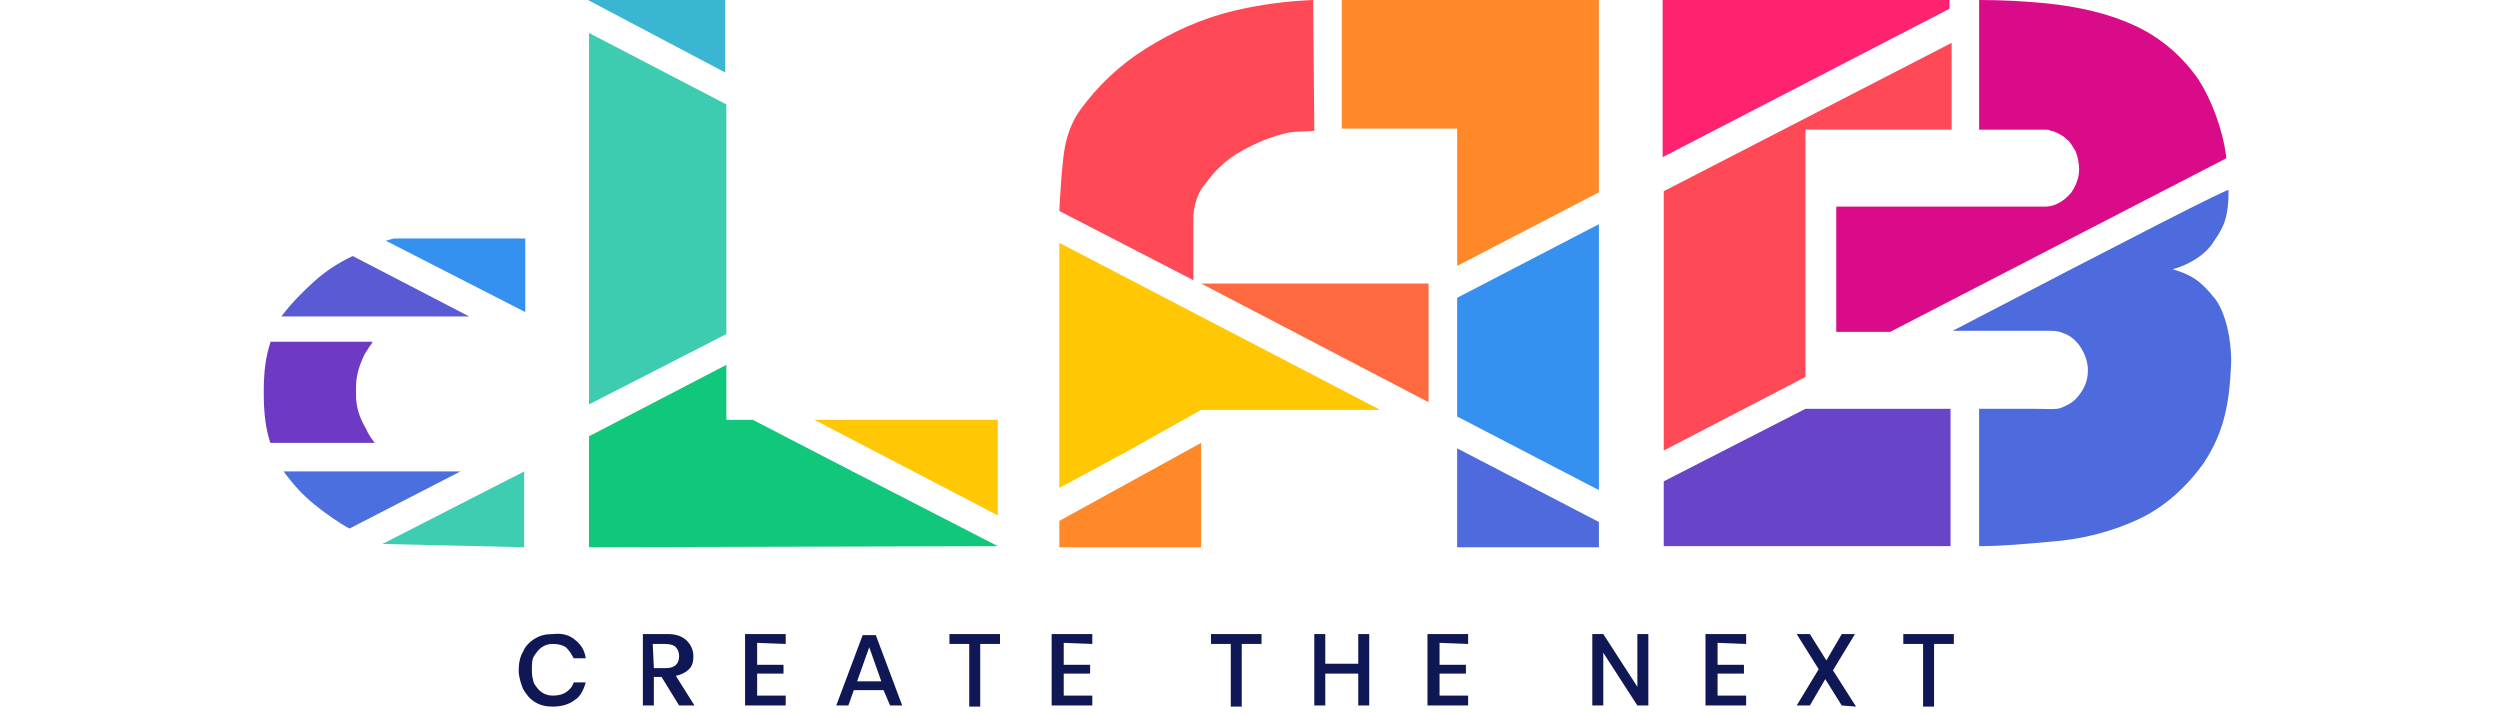
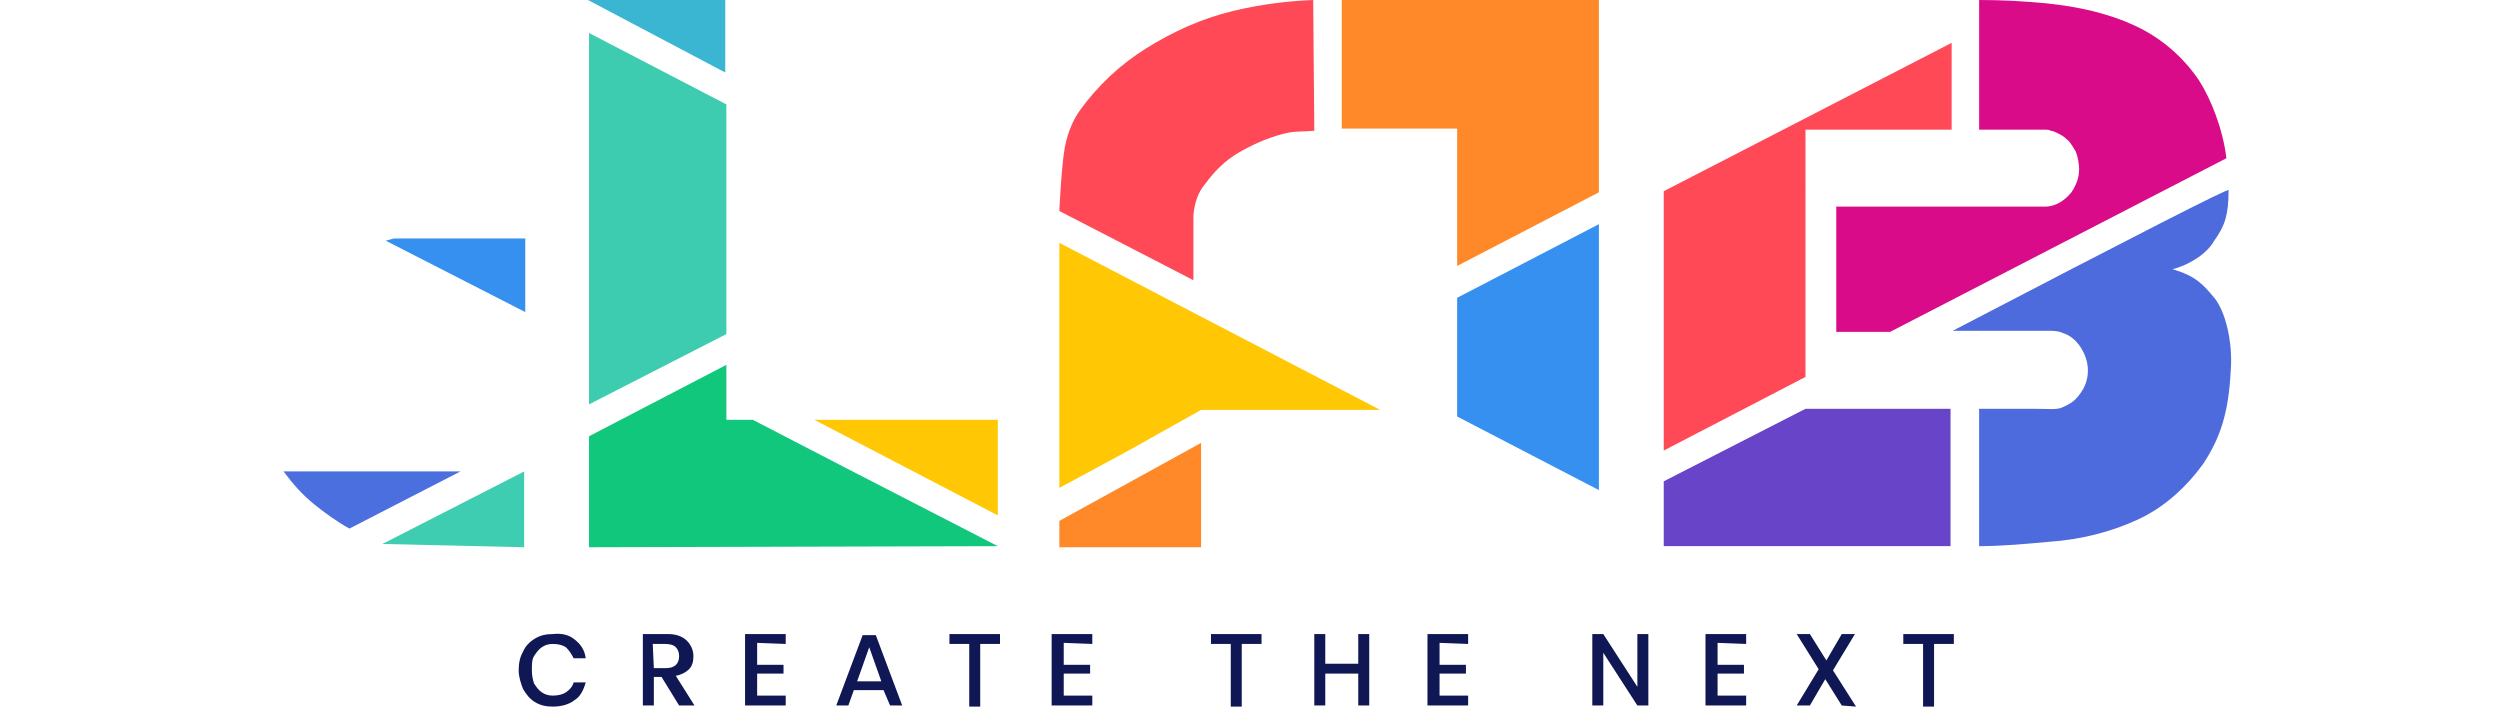
<svg xmlns="http://www.w3.org/2000/svg" version="1.1" id="Layer_1" x="0px" y="0px" viewBox="0 0 227.5 65" style="enable-background:new 0 0 227.5 65;" xml:space="preserve">
  <style type="text/css">
	.st0{fill-rule:evenodd;clip-rule:evenodd;fill:#3FCDB1;}
	.st1{fill-rule:evenodd;clip-rule:evenodd;fill:#3590F0;}
	.st2{fill-rule:evenodd;clip-rule:evenodd;fill:#6F3AC3;}
	.st3{fill-rule:evenodd;clip-rule:evenodd;fill:#5A5AD4;}
	.st4{fill-rule:evenodd;clip-rule:evenodd;fill:#4B6FDF;}
	.st5{fill-rule:evenodd;clip-rule:evenodd;fill:#FF8929;}
	.st6{fill-rule:evenodd;clip-rule:evenodd;fill:#FFC704;}
	.st7{fill-rule:evenodd;clip-rule:evenodd;fill:#FF693F;}
	.st8{fill-rule:evenodd;clip-rule:evenodd;fill:#4F6ADC;}
	.st9{fill-rule:evenodd;clip-rule:evenodd;fill:#FF4956;}
	.st10{fill-rule:evenodd;clip-rule:evenodd;fill:#DA0B88;}
	.st11{fill-rule:evenodd;clip-rule:evenodd;fill:#6844C8;}
	.st12{fill-rule:evenodd;clip-rule:evenodd;fill:#11C77B;}
	.st13{fill-rule:evenodd;clip-rule:evenodd;fill:#3ECCB1;}
	.st14{fill-rule:evenodd;clip-rule:evenodd;fill:#3AB5D2;}
	.st15{fill-rule:evenodd;clip-rule:evenodd;fill:#FF2270;}
	.st16{fill-rule:evenodd;clip-rule:evenodd;fill:#4E6BDD;}
	.st17{fill:#0F1754;}
	.st18{fill:none;}
</style>
  <g>
    <g>
      <path class="st0" d="M34.8,49.5l12.9-6.6v6.9C39.3,49.6,35,49.5,34.8,49.5z" />
      <path class="st1" d="M35.1,21.9c0.5-0.1,0.6-0.2,0.8-0.2h11.9v6.7L35.1,21.9z" />
-       <path class="st2" d="M24.6,40.3c-0.4-1.2-0.6-2.6-0.6-4.6s0.2-3.3,0.6-4.5c0,0,0,0,0-0.1h9.3c0,0.1-0.1,0.1-0.1,0.2    c-0.3,0.4-0.4,0.6-0.6,0.9c-0.5,1-0.8,2-0.8,3V36c0,1,0.3,2,0.9,3c0.2,0.5,0.5,0.9,0.8,1.3l0,0H24.6L24.6,40.3z" />
-       <path class="st3" d="M42.7,28.8H25.6c0.9-1.2,1.9-2.2,3-3.2c1-0.9,2.2-1.7,3.5-2.3L42.7,28.8L42.7,28.8z" />
      <path class="st4" d="M41.9,42.9H25.8c0.9,1.2,1.7,2.1,2.8,3c1,0.8,2.1,1.6,3.2,2.2l0,0L41.9,42.9z" />
    </g>
    <path class="st5" d="M96.4,49.8h12.9v-9.5l-12.9,7.1V49.8z" />
    <path class="st6" d="M96.4,22.1v22.3l6.3-3.4l6.6-3.7h16.3L96.4,22.1z" />
-     <path class="st7" d="M109.3,25.8L130,36.6V25.8H109.3z" />
-     <path class="st8" d="M132.6,40.8v9h12.9v-2.3L132.6,40.8z" />
    <path class="st9" d="M119.5,0c-2.4,0.1-4.8,0.4-7.3,1c-2.9,0.7-5.5,1.9-7.9,3.4s-4.4,3.4-6,5.6c-0.5,0.7-1.1,1.8-1.4,3.4   s-0.5,5.7-0.5,5.8l12.2,6.3c0-2.2,0-5.8,0-5.9c0.1-1.1,0.4-2.1,1.1-2.9c0.8-1.1,1.8-2.1,3-2.8s2.5-1.3,4-1.7c1-0.3,1.9-0.2,2.9-0.3   L119.5,0L119.5,0z" />
    <path class="st1" d="M132.6,27.1v10.8l12.9,6.7V20.4L132.6,27.1z" />
    <path class="st5" d="M132.6,24.2l12.9-6.7V0h-23.4v11.7h10.5V24.2z" />
    <path class="st10" d="M194.2,2.3c-2.4-1.1-5.1-1.7-8-2c-2.2-0.2-4-0.3-6.1-0.3v11.8h6c0.2,0,0.4,0,0.5,0.1c0.2,0,0.4,0.1,0.6,0.2   c0.4,0.2,0.6,0.3,0.9,0.6c0.2,0.1,0.5,0.6,0.8,1.1c0.2,0.5,0.3,1.2,0.3,1.6c0,0.8-0.3,1.5-0.7,2.1c-0.5,0.6-1.3,1.3-2.4,1.3   c-1,0-2.9,0-4.6,0H176h-8.9v11.4h4.9l30.6-15.8c-0.3-2.6-1.4-5.4-2.5-7.1C198.6,5.1,196.6,3.4,194.2,2.3L194.2,2.3z" />
    <path class="st9" d="M177.6,3.9l-26.2,13.5V41l12.9-6.7V11.8h13.3V3.9L177.6,3.9z" />
    <path class="st11" d="M151.4,43.8v5.9h26.1V37.2h-13.2L151.4,43.8L151.4,43.8z" />
    <path class="st12" d="M53.6,49.8V39.7l12.5-6.5v5h2.4l8.5,4.4l13.8,7.1L53.6,49.8L53.6,49.8z" />
    <path class="st6" d="M74.1,38.2h16.7v8.7L74.1,38.2z" />
    <path class="st13" d="M53.6,3l12.5,6.5v20.9l-12.5,6.4V3z" />
    <path class="st14" d="M53.5,0H66v6.6L53.5,0z" />
-     <path class="st15" d="M151.3,0h26.1v0.8l-26.1,13.5V0z" />
+     <path class="st15" d="M151.3,0h26.1v0.8V0z" />
    <path class="st16" d="M202.8,17.3c0-0.2-8.4,4.1-25.1,12.8h8.6c0.5,0,1,0,1.4,0.2c0.7,0.2,1.2,0.7,1.5,1.1c0.5,0.7,0.8,1.5,0.8,2.3   c0,0.9-0.3,1.8-1.2,2.7c-0.2,0.2-0.7,0.5-1.2,0.7s-1.2,0.1-2.6,0.1h-4.9v12.5c2.1,0,4.2-0.2,6.4-0.4c2.9-0.2,5.6-0.9,8-2   s4.4-2.9,6-5.1c1.5-2.3,2.3-4.5,2.5-8.5c0.2-2.6-0.5-5.4-1.5-6.6s-1.7-2-3.8-2.6c1.2-0.3,3-1.2,3.8-2.6   C202.5,20.5,202.8,19.5,202.8,17.3L202.8,17.3z" />
    <g>
      <path class="st17" d="M52.3,58.2c0.5,0.4,0.9,0.9,1,1.7h-1.1c-0.2-0.4-0.4-0.7-0.7-1c-0.3-0.2-0.7-0.3-1.2-0.3    c-0.4,0-0.7,0.1-1,0.3s-0.5,0.5-0.7,0.8s-0.2,0.8-0.2,1.3s0.1,0.9,0.2,1.2c0.2,0.3,0.4,0.6,0.7,0.8s0.6,0.3,1,0.3    c0.5,0,0.9-0.1,1.2-0.3s0.6-0.5,0.7-0.9h1.1c-0.2,0.7-0.5,1.3-1,1.6c-0.5,0.4-1.2,0.6-2,0.6c-0.6,0-1.1-0.1-1.6-0.4    c-0.5-0.3-0.8-0.7-1.1-1.2c-0.2-0.5-0.4-1.1-0.4-1.7c0-0.6,0.1-1.2,0.4-1.7c0.2-0.5,0.6-0.9,1.1-1.2s1-0.4,1.6-0.4    C51.2,57.6,51.8,57.8,52.3,58.2L52.3,58.2z M61.8,64.2l-1.6-2.6h-0.7v2.6h-1v-6.5h2.3c0.7,0,1.3,0.2,1.7,0.6    c0.4,0.4,0.6,0.9,0.6,1.4s-0.1,0.9-0.4,1.2c-0.3,0.3-0.7,0.5-1.2,0.6l1.7,2.7C63,64.2,61.8,64.2,61.8,64.2z M59.5,60.8h1.1    c0.8,0,1.2-0.4,1.2-1.1c0-0.3-0.1-0.6-0.3-0.8s-0.5-0.3-1-0.3h-1.1L59.5,60.8L59.5,60.8z M68.9,58.5v2h2.4v0.8h-2.4v2h2.6v0.9    h-3.7v-6.5h3.7v0.9L68.9,58.5L68.9,58.5z M80.4,62.8h-2.7l-0.5,1.4h-1.1l2.4-6.4h1.2l2.4,6.4H81L80.4,62.8z M80.2,62l-1.1-3.1    L78,62H80.2z M91,57.7v0.9h-1.8v5.7h-1v-5.7h-1.8v-0.9H91L91,57.7z M96.8,58.5v2h2.4v0.8h-2.4v2h2.6v0.9h-3.7v-6.5h3.7v0.9    L96.8,58.5L96.8,58.5z M114.8,57.7v0.9H113v5.7h-1v-5.7h-1.8v-0.9H114.8L114.8,57.7z M124.6,57.7v6.5h-1v-2.9h-3v2.9h-1v-6.5h1    v2.7h3v-2.7C123.6,57.7,124.6,57.7,124.6,57.7z M131,58.5v2h2.4v0.8H131v2h2.6v0.9h-3.7v-6.5h3.7v0.9L131,58.5L131,58.5z     M150,64.2h-1l-3.1-4.8v4.8h-1v-6.5h1l3.1,4.8v-4.8h1V64.2z M156.3,58.5v2h2.4v0.8h-2.4v2h2.6v0.9h-3.7v-6.5h3.7v0.9L156.3,58.5    L156.3,58.5z M167.6,64.2l-1.5-2.4l-1.4,2.4h-1.2l2-3.3l-2-3.2h1.2l1.5,2.4l1.4-2.4h1.2l-2,3.3l2.1,3.3L167.6,64.2L167.6,64.2z     M177.8,57.7v0.9H176v5.7h-1v-5.7h-1.8v-0.9H177.8L177.8,57.7z" />
    </g>
  </g>
  <rect y="0" class="st18" width="227.5" height="65" />
</svg>